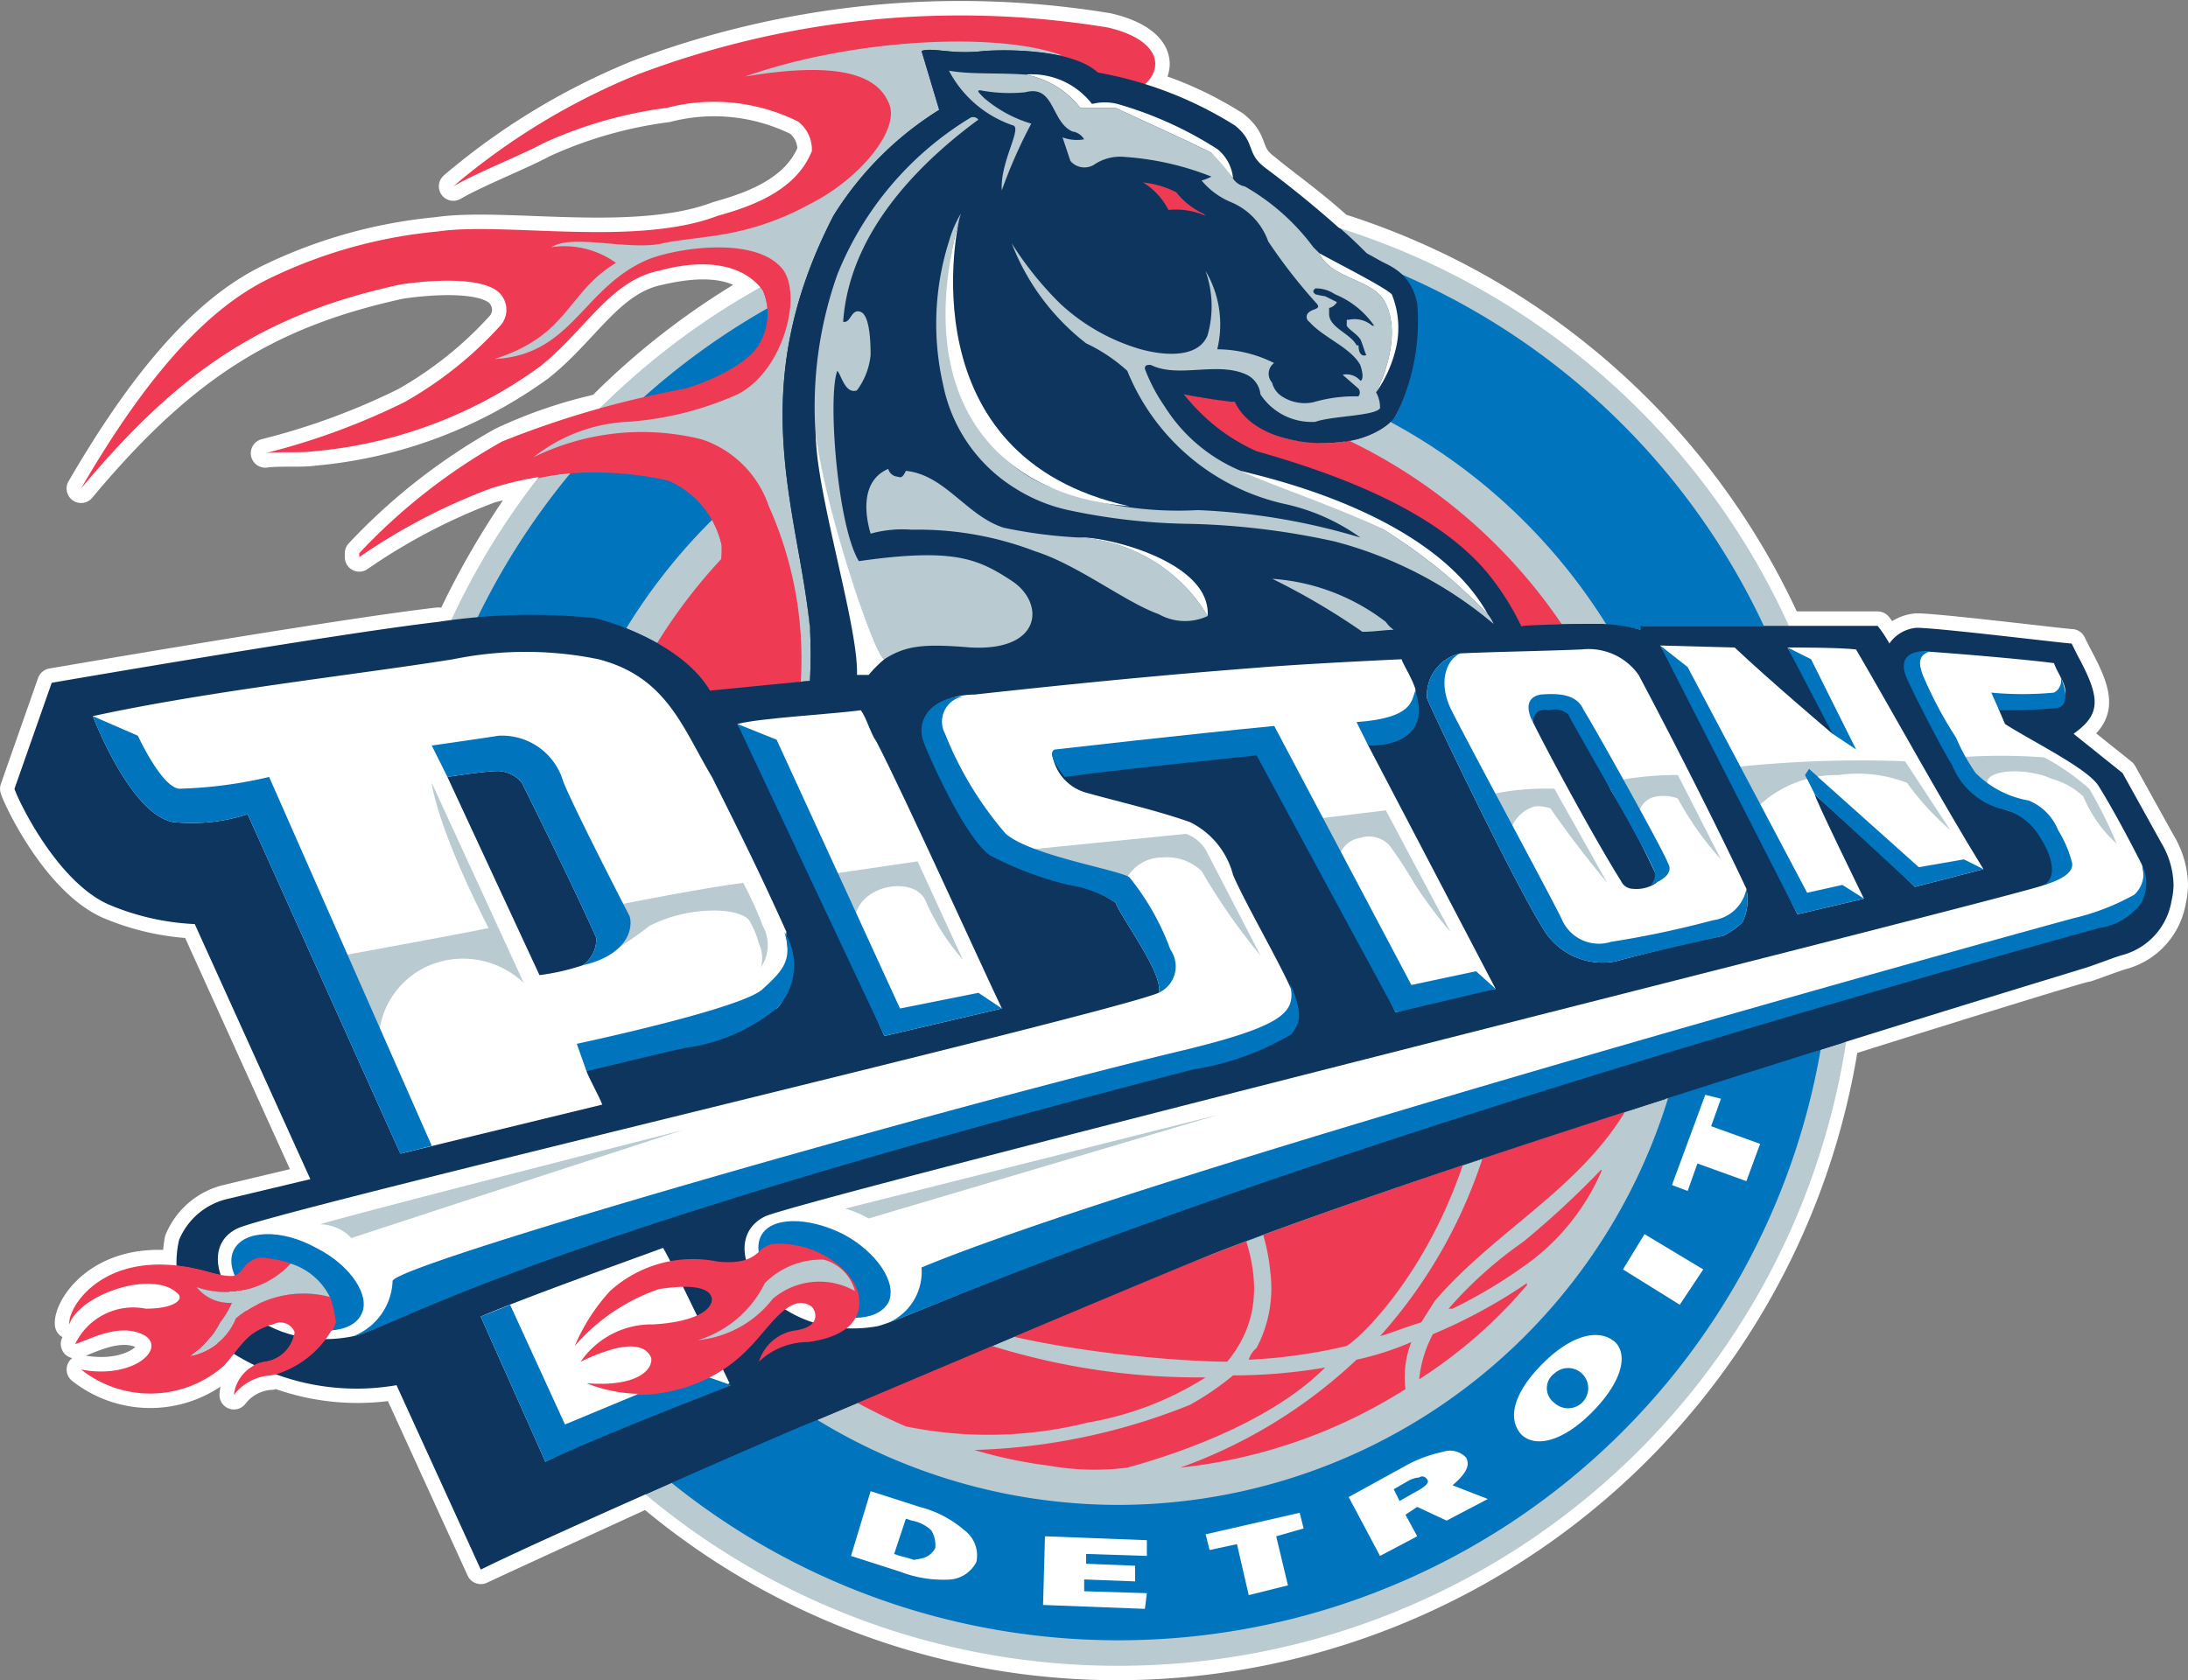
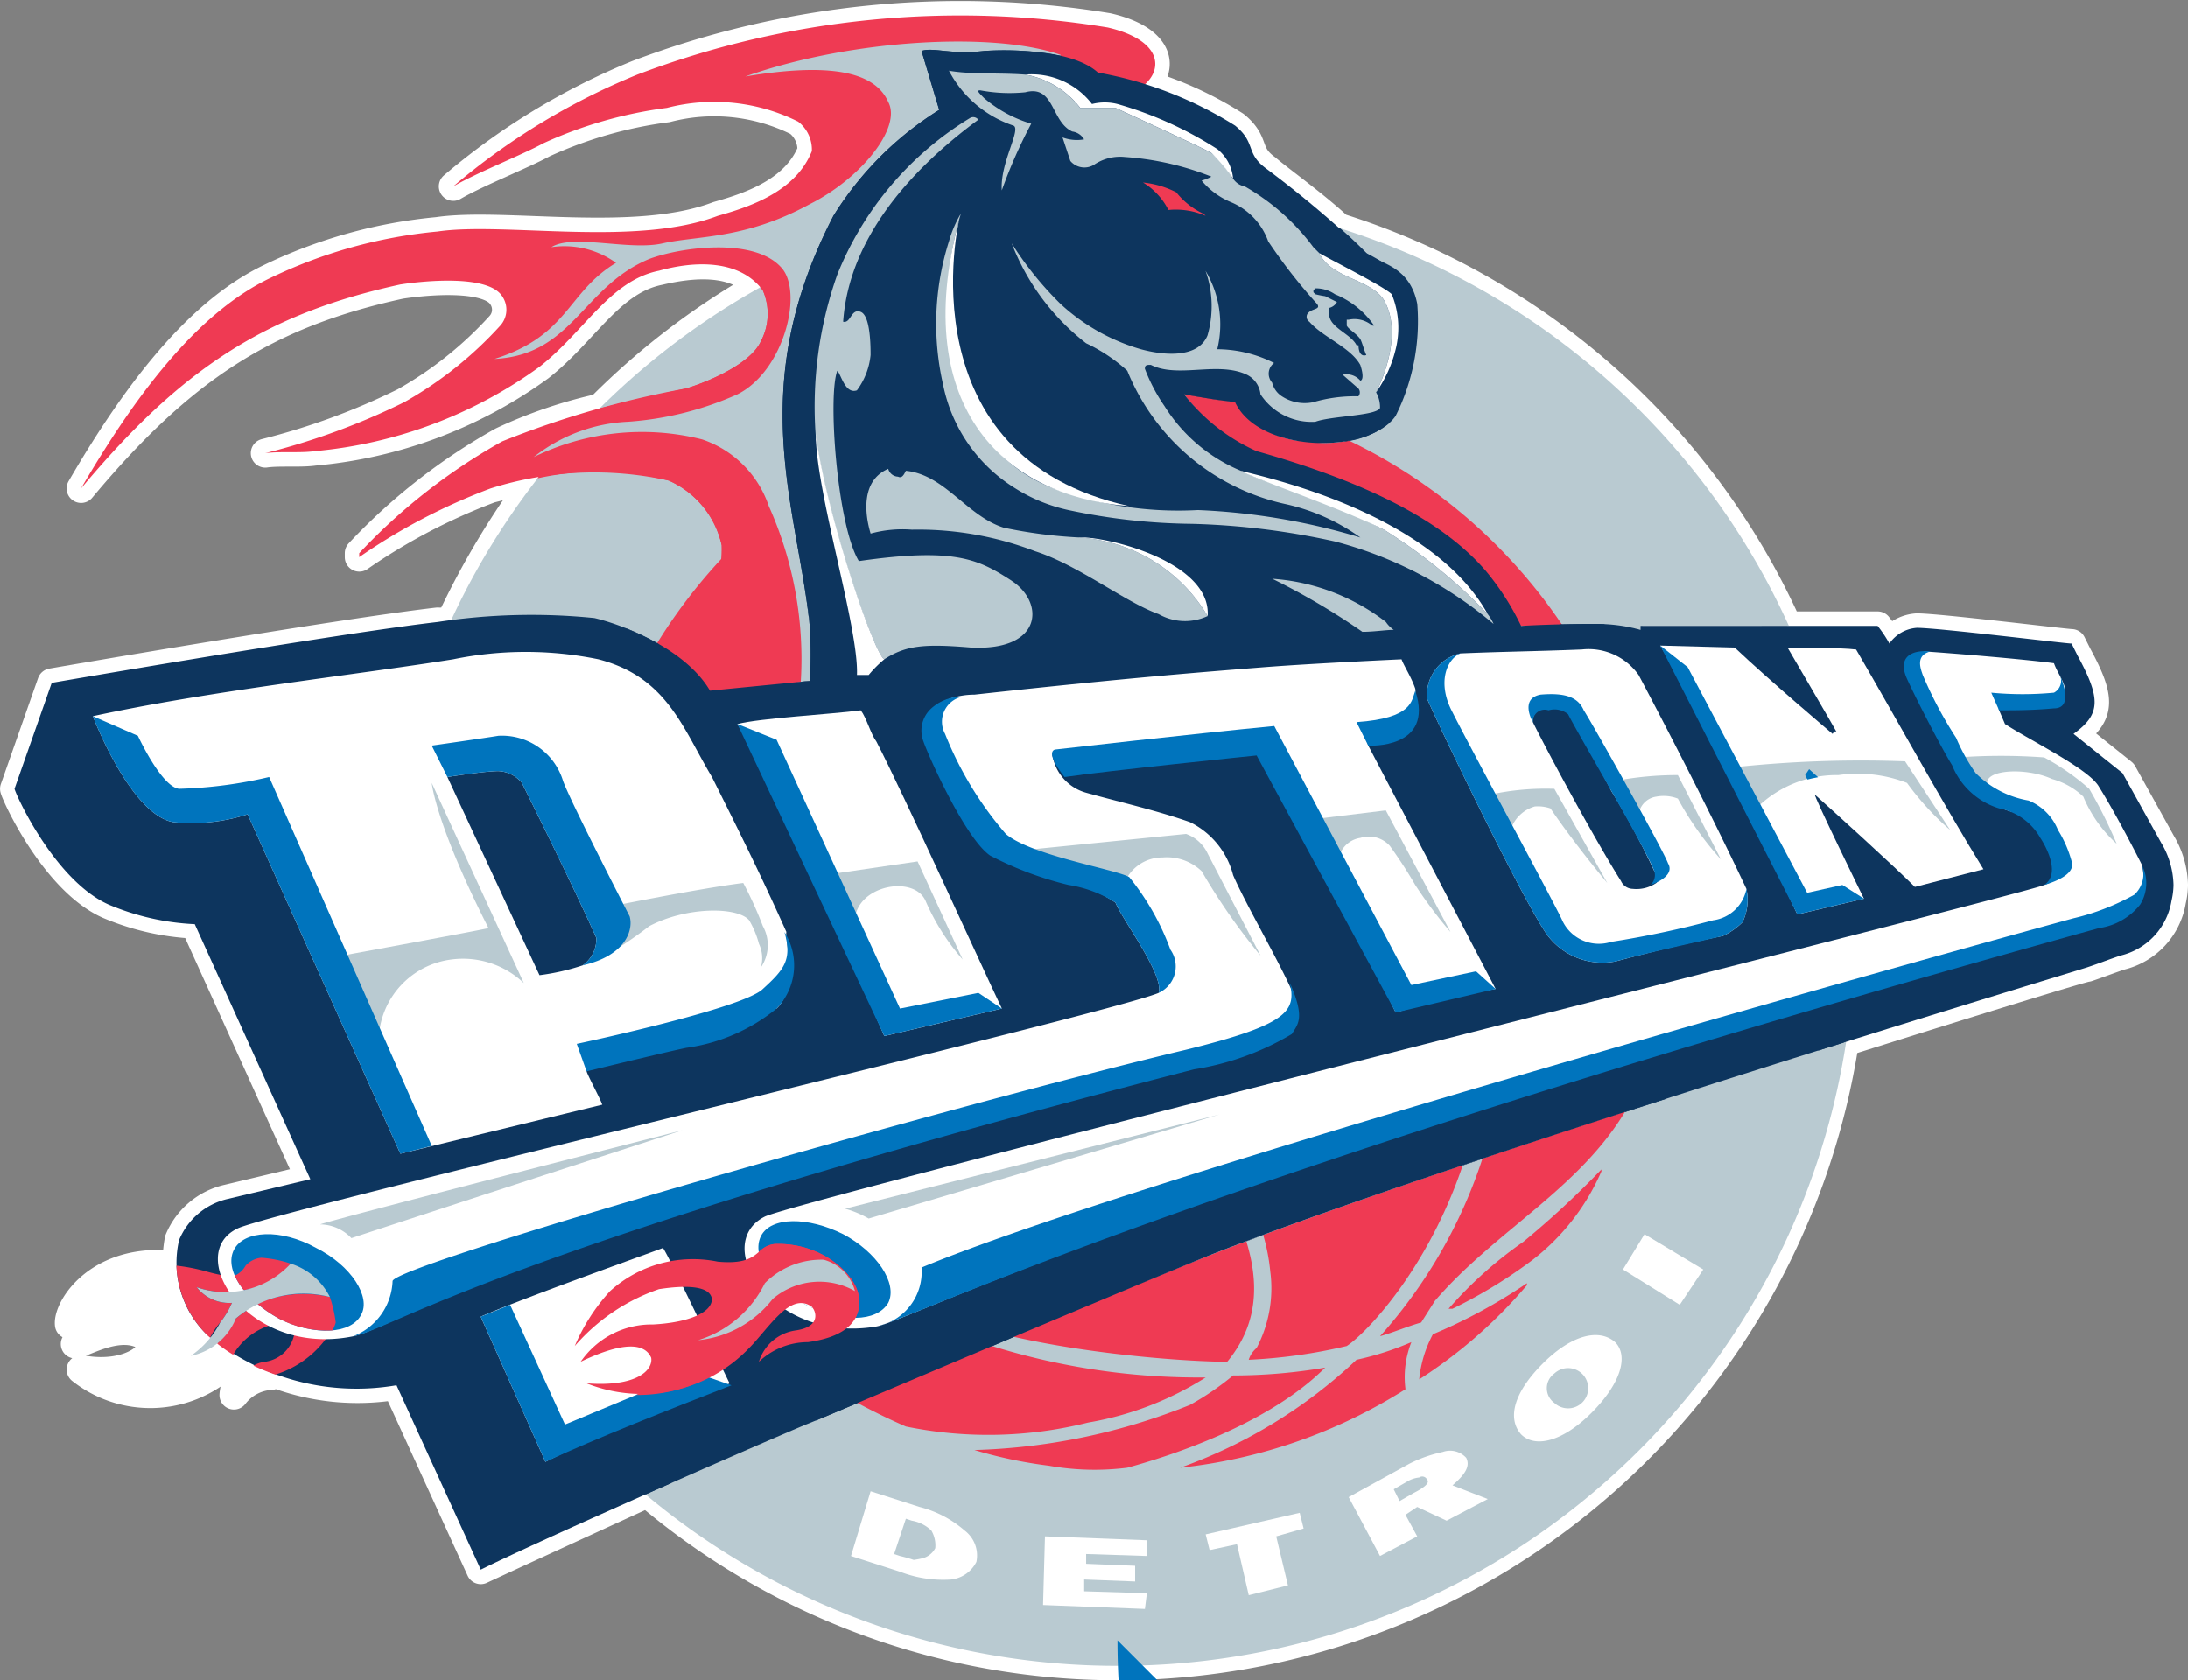
<svg xmlns="http://www.w3.org/2000/svg" id="Õ__1" data-name="Õº≤„_1" viewBox="0 0 77.97 59.89">
  <rect x="0" y="0" width="77.97" height="59.89" fill="#808080" stroke="none" />
  <defs>
    <style>.cls-1{fill:#fff;}.cls-1,.cls-3,.cls-4,.cls-5,.cls-6{fill-rule:evenodd;}.cls-2{fill:none;stroke:#fff;stroke-linejoin:round;stroke-width:1.031px;}.cls-3{fill:#b9cad1;}.cls-4{fill:#0074bd;}.cls-5{fill:#ef3a53;}.cls-6{fill:#0d355e;}</style>
  </defs>
  <title>01-05-Detroit-Pistons-Classic-2K</title>
  <path class="cls-1" d="M383.047,374.393l-1.397-2.518-1.746-1.399c0.977-.7.977-1.259,0.14-2.798l-0.209-.42c-0.21,0-4.748-.56-5.516-0.56a1.3,1.3,0,0,0-.978.56,4.431,4.431,0,0,0-.42-0.629h-3.211a26.173,26.173,0,0,0-15.988-14.197c-0.907-.839-2.094-1.678-2.583-2.098-0.767-.559-0.349-0.909-1.117-1.538a12.768,12.768,0,0,0-3.212-1.469c0.698-.63.489-1.609-1.326-2.028a32.472,32.472,0,0,0-16.756,1.678,24.14,24.14,0,0,0-6.562,3.986c0.838-.49,2.443-1.119,3.212-1.539a15.247,15.247,0,0,1,4.399-1.259,6.709,6.709,0,0,1,4.677.49,1.262,1.262,0,0,1,.489,1.049c-0.559,1.399-2.095,1.958-3.351,2.308-2.933,1.119-7.61.21-9.985,0.56a17.425,17.425,0,0,0-6.004,1.679c-2.304,1.119-4.468,3.636-6.702,7.483,3.562-4.266,6.564-6.225,11.38-7.273,0.908-.14,3.142-0.35,3.63.42a0.844,0.844,0,0,1-.069,1.048,13.661,13.661,0,0,1-3.42,2.728,24.81,24.81,0,0,1-4.957,1.818c0.487-.07,1.257,0,1.744-0.07a16.102,16.102,0,0,0,8.029-3.007c1.605-1.259,2.514-3.077,4.259-3.427,1.188-.28,2.724-0.42,3.56.559a26.442,26.442,0,0,0-5.654,4.336,16.745,16.745,0,0,0-3.492,1.189,21.061,21.061,0,0,0-5.096,3.986v0.14a21.391,21.391,0,0,1,4.678-2.447q0.838-.209,1.675-0.42a29.207,29.207,0,0,0-3.071,5.106,1.189,1.189,0,0,1-.489.07c-3.63.42-13.753,2.168-13.753,2.168l-1.326,3.776c0.069,0.279,1.465,3.287,3.352,4.126a8.897,8.897,0,0,0,3.071.699l4.119,9.091-2.933.7a2.473,2.473,0,0,0-1.745,1.469,2.071,2.071,0,0,0-.07.909c-2.792-.35-3.91,1.539-3.84,2.098,0.35-1.049,2.933-1.958,3.84-1.12,0.279,0.21-.07.56-1.116,0.56a2.293,2.293,0,0,0-2.514,1.258c0.349-.069,1.605-0.838,2.514-0.279,0.698,0.49-.489,1.539-2.305,1.19a3.974,3.974,0,0,0,5.097-.14,1.837,1.837,0,0,0,.349-0.419,6.183,6.183,0,0,0,.698.419,1.271,1.271,0,0,0-.698,1.049,1.783,1.783,0,0,1,1.327-.699,0.138,0.138,0,0,0,.14-0.07,8.309,8.309,0,0,0,4.328.42l3.003,6.573c1.047-.489,3.491-1.608,5.934-2.728a25.858,25.858,0,0,0,16.756,6.154,26.241,26.241,0,0,0,25.902-22.239c4.887-1.538,8.517-2.657,8.657-2.657,0.418-.14.767-0.28,1.187-0.419a2.412,2.412,0,0,0,1.815-1.958,2.604,2.604,0,0,0,.07-0.559,3.038,3.038,0,0,0-.419-1.469h0Z" transform="translate(-306.012 -344.321)" />
  <path class="cls-2" d="M383.047,374.393l-1.397-2.518-1.746-1.399c0.977-.7.977-1.259,0.14-2.798l-0.209-.42c-0.21,0-4.748-.56-5.516-0.56a1.3,1.3,0,0,0-.978.56,4.462,4.462,0,0,0-.419-0.629h-3.212a26.173,26.173,0,0,0-15.988-14.197c-0.907-.839-2.094-1.678-2.583-2.098-0.767-.559-0.349-0.909-1.117-1.538a12.768,12.768,0,0,0-3.212-1.469c0.698-.63.489-1.609-1.326-2.028a32.472,32.472,0,0,0-16.756,1.678,24.14,24.14,0,0,0-6.562,3.986c0.838-.49,2.443-1.119,3.212-1.539a15.247,15.247,0,0,1,4.399-1.259,6.709,6.709,0,0,1,4.677.49,1.262,1.262,0,0,1,.489,1.049c-0.559,1.399-2.095,1.958-3.351,2.308-2.933,1.119-7.61.21-9.985,0.56a17.425,17.425,0,0,0-6.004,1.679c-2.304,1.119-4.468,3.636-6.702,7.483,3.562-4.266,6.564-6.225,11.38-7.273,0.908-.14,3.142-0.35,3.63.42a0.844,0.844,0,0,1-.069,1.048,13.661,13.661,0,0,1-3.42,2.728,24.81,24.81,0,0,1-4.957,1.818c0.487-.07,1.257,0,1.744-0.07a16.102,16.102,0,0,0,8.029-3.007c1.605-1.259,2.514-3.077,4.259-3.427,1.188-.28,2.724-0.42,3.56.559a26.442,26.442,0,0,0-5.654,4.336,16.745,16.745,0,0,0-3.492,1.189,21.061,21.061,0,0,0-5.096,3.986v0.14a21.391,21.391,0,0,1,4.678-2.447q0.838-.209,1.675-0.42a29.207,29.207,0,0,0-3.071,5.106,1.189,1.189,0,0,1-.489.07c-3.63.42-13.753,2.168-13.753,2.168l-1.326,3.776c0.069,0.279,1.465,3.287,3.352,4.126a8.897,8.897,0,0,0,3.071.699l4.119,9.091-2.933.7a2.473,2.473,0,0,0-1.745,1.469,4.335,4.335,0,0,0-.069.909c-2.793-.349-3.911,1.539-3.841,2.098,0.35-1.049,2.933-1.958,3.841-1.12,0.278,0.21-.071.56-1.117,0.56a2.293,2.293,0,0,0-2.514,1.258c0.349-.069,1.605-0.838,2.514-0.279,0.698,0.49-.489,1.539-2.305,1.19a3.974,3.974,0,0,0,5.097-.14,1.837,1.837,0,0,0,.349-0.419,6.183,6.183,0,0,0,.698.419,1.271,1.271,0,0,0-.698,1.049,1.783,1.783,0,0,1,1.327-.699l0.14-.07a8.309,8.309,0,0,0,4.328.42l3.003,6.573c1.047-.489,3.491-1.608,5.934-2.728a25.858,25.858,0,0,0,16.756,6.154,26.241,26.241,0,0,0,25.902-22.239c4.887-1.538,8.517-2.657,8.657-2.657,0.418-.14.767-0.28,1.187-0.419a2.412,2.412,0,0,0,1.815-1.958,2.604,2.604,0,0,0,.07-0.559,3.038,3.038,0,0,0-.419-1.469h0Z" transform="translate(-306.012 -344.321)" />
  <path class="cls-3" d="M345.834,403.695A26.226,26.226,0,1,0,319.652,377.47a26.168,26.168,0,0,0,26.182,26.225h0Z" transform="translate(-306.012 -344.321)" />
-   <path class="cls-4" d="M345.834,402.786A25.387,25.387,0,1,0,320.49,377.399a25.363,25.363,0,0,0,25.344,25.387h0Z" transform="translate(-306.012 -344.321)" />
+   <path class="cls-4" d="M345.834,402.786a25.363,25.363,0,0,0,25.344,25.387h0Z" transform="translate(-306.012 -344.321)" />
  <path class="cls-3" d="M345.764,397.961a20.526,20.526,0,1,0-20.456-20.561,20.577,20.577,0,0,0,20.456,20.561h0Z" transform="translate(-306.012 -344.321)" />
  <path class="cls-5" d="M364.964,377.47a19.2,19.2,0,1,0-38.399,0c0,10.63,38.399,0,38.399,0h0Z" transform="translate(-306.012 -344.321)" />
  <path class="cls-5" d="M334.384,392.856a27.262,27.262,0,0,1,3.211-2.028c1.257,0.42,2.515,1.049,3.77,1.468a24.768,24.768,0,0,0,7.61,1.12h0a11.416,11.416,0,0,1-4.189,1.608,14.634,14.634,0,0,1-6.493.14,22.673,22.673,0,0,1-2.584-1.329c-0.418-.35-0.907-0.56-1.326-0.909v-0.07h0Z" transform="translate(-306.012 -344.321)" />
  <path class="cls-5" d="M341.156,389.079c1.326-.419,2.583-1.258,3.909-1.678a33.995,33.995,0,0,0,3.422-1.258,1.336,1.336,0,0,1,.697-0.21c1.955,3.217,1.886,5.315.56,6.924-2.024,0-9.077-.56-11.45-2.378,0.907-.49,1.955-0.839,2.862-1.399h0Z" transform="translate(-306.012 -344.321)" />
  <path class="cls-5" d="M348.417,394.394a10.01,10.01,0,0,0,1.536-1.049,19.589,19.589,0,0,0,3.281-.28h0c-2.025,2.029-5.515,3.148-7.052,3.568a9.274,9.274,0,0,1-2.792-.071,16.142,16.142,0,0,1-2.653-.559,22.164,22.164,0,0,0,7.68-1.609h0Z" transform="translate(-306.012 -344.321)" />
  <path class="cls-5" d="M354.352,392.786a10.557,10.557,0,0,0,1.955-.629,3.389,3.389,0,0,0-.21,1.678,18.738,18.738,0,0,1-8.028,2.798,17.943,17.943,0,0,0,6.283-3.847h0Z" transform="translate(-306.012 -344.321)" />
  <path class="cls-5" d="M349.603,385.722a89.807,89.807,0,0,1,9.287-3.006c-0.839,5.734-4.12,9.091-4.888,9.58a19.044,19.044,0,0,1-3.492.49,0.897,0.897,0,0,1,.28-0.419,4.563,4.563,0,0,0,.488-2.728,7.026,7.026,0,0,0-1.676-3.917h0Z" transform="translate(-306.012 -344.321)" />
  <path class="cls-5" d="M358.96,385.232l0.35-1.329c0-.419.208-0.839,0.208-1.328,1.677-.42,3.421-0.84,5.097-1.259a16.711,16.711,0,0,1-.628,2.518c-1.676,2.868-4.677,4.336-6.843,6.853l-0.488.77c-0.489.139-.977,0.349-1.466,0.489a17.753,17.753,0,0,0,3.771-6.714h0Z" transform="translate(-306.012 -344.321)" />
  <path class="cls-5" d="M357.074,391.876a19.01,19.01,0,0,0,3.351-1.819v0.07a17.184,17.184,0,0,1-3.839,3.357,4.285,4.285,0,0,1,.488-1.608h0Z" transform="translate(-306.012 -344.321)" />
  <path class="cls-5" d="M360.286,388.59a32.127,32.127,0,0,0,2.793-2.588v0.069a8.043,8.043,0,0,1-2.443,3.148,17.46,17.46,0,0,1-2.863,1.748h-0.14a14.6,14.6,0,0,1,2.653-2.378h0Z" transform="translate(-306.012 -344.321)" />
  <path class="cls-1" d="M337.037,397.472l1.745,0.56a3.914,3.914,0,0,1,1.605.839,1.115,1.115,0,0,1,.42,1.119,1.155,1.155,0,0,1-.908.629,4.261,4.261,0,0,1-1.815-.279l-1.746-.56,0.699-2.308h0Zm1.047,2.308a4.752,4.752,0,0,1,.489.14,3.173,3.173,0,0,0,.35-0.069,0.717,0.717,0,0,0,.418-0.351,1.039,1.039,0,0,0-.14-0.629,1.33,1.33,0,0,0-.697-0.35l-0.21-.07-0.419,1.259,0.209,0.07h0Z" transform="translate(-306.012 -344.321)" />
  <polygon class="cls-1" points="40.799 57.346 37.17 57.206 37.238 54.759 40.869 54.898 40.869 55.458 38.705 55.388 38.705 55.737 40.451 55.808 40.451 56.367 38.635 56.297 38.635 56.717 40.869 56.786 40.799 57.346 40.799 57.346" />
  <polygon class="cls-1" points="45.896 56.507 44.499 56.856 44.08 55.038 43.104 55.248 42.964 54.688 46.315 53.92 46.454 54.479 45.478 54.759 45.896 56.507 45.896 56.507" />
  <path class="cls-1" d="M357.563,398.521l-1.048-.489-0.419.279,0.419,0.769-1.326.699-1.117-2.098,2.164-1.19a4.833,4.833,0,0,1,1.187-.419,0.78,0.78,0,0,1,.839.209c0.139,0.279,0,.56-0.489.98l1.257,0.489-1.466.77h0Zm-1.188-.98c0.279-.14.629-0.35,0.489-0.489a0.188,0.188,0,0,0-.279-0.07,1.008,1.008,0,0,0-.42.14l-0.487.28,0.208,0.42,0.489-.28h0Z" transform="translate(-306.012 -344.321)" />
  <path class="cls-1" d="M363.567,392.156c0.488,0.49.209,1.468-.838,2.518s-2.024,1.259-2.513.769c-0.489-.559-0.279-1.468.768-2.517s2.023-1.259,2.583-.769h0Zm-2.164,2.168a0.717,0.717,0,1,0,0-1.049,0.646,0.646,0,0,0,0,1.049h0Z" transform="translate(-306.012 -344.321)" />
  <polygon class="cls-1" points="60.696 45.247 59.859 46.506 57.835 45.247 58.603 43.989 60.696 45.247 60.696 45.247" />
-   <polygon class="cls-1" points="62.722 40.771 62.233 42.101 60.488 41.471 60.14 42.45 59.581 42.24 60.768 39.022 61.325 39.163 60.977 40.142 62.722 40.771 62.722 40.771" />
  <path class="cls-6" d="M369.688,366.63h-0.912a25.253,25.253,0,0,1,2.402,10.77,25.712,25.712,0,0,1-.374,4.366c0.306-.097.609-0.191,0.907-0.285a26.503,26.503,0,0,0,.304-4.011,26.228,26.228,0,0,0-2.327-10.84h0Zm-6.5-.061c-0.112-.006-0.22-0.009-0.318-0.009-0.129,0-.625.001-1.278,0.017a19.169,19.169,0,0,1,3.373,10.894s-38.399,10.63-38.399,0a19.169,19.169,0,0,1,2.915-10.198,9.332,9.332,0,0,0-1.177-.564,20.605,20.605,0,0,0,6.796,28.238c0.318-.132.83-0.348,1.477-0.621-0.293-.16-0.582-0.325-0.865-0.491-0.418-.35-0.907-0.56-1.326-0.909v-0.07a27.262,27.262,0,0,1,3.211-2.028c1.257,0.42,2.515,1.049,3.77,1.468l0.006,0.002q0.388-.164.777-0.328a10.66,10.66,0,0,1-3.854-1.491c0.907-.49,1.955-0.839,2.862-1.399,1.326-.419,2.583-1.258,3.909-1.678a33.995,33.995,0,0,0,3.422-1.258,1.336,1.336,0,0,1,.697-0.21,11.85,11.85,0,0,1,1.239,2.631c0.188-.071.377-0.141,0.571-0.213a5.516,5.516,0,0,0-1.392-2.628,89.807,89.807,0,0,1,9.287-3.006,17.952,17.952,0,0,1-.755,3.142c0.233-.079.468-0.157,0.702-0.235,0.042-.129.083-0.258,0.122-0.39l0.35-1.329c0-.419.208-0.839,0.208-1.328,1.677-.42,3.421-0.84,5.097-1.259a16.711,16.711,0,0,1-.628,2.518l-0.074.124q0.731-.236,1.457-0.469a20.504,20.504,0,0,0-2.182-16.92h0ZM348.22,358.394l-0.012-.016c0.114,0.021.226,0.043,0.333,0.061,0.243,0.035.485,0.074,0.726,0.119,0.48,0.072.756,0.1,0.756,0.1,0.01,0.021.021,0.042,0.031,0.062a19.048,19.048,0,0,1,3.879,1.34,3.051,3.051,0,0,0,1.607-.677,20.506,20.506,0,0,0-21.569,1.266c0.046,0.51.108,1.009,0.183,1.5a19.105,19.105,0,0,1,11.61-3.911,19.506,19.506,0,0,1,2.456.156h0Zm7.816-4.226a10.527,10.527,0,0,0-1.335-.826,12.646,12.646,0,0,0-.921-0.873A26.253,26.253,0,0,0,334.983,353.6q-0.215.536-.382,1.052a25.226,25.226,0,0,1,21.434-.484h0ZM323.02,366.355q-0.445.038-.943,0.087a26.256,26.256,0,0,0,6.956,31.135q0.457-.202.909-0.402a25.399,25.399,0,0,1-6.922-30.82h0Z" transform="translate(-306.012 -344.321)" />
  <path class="cls-5" d="M347.461,358.313l0.188-1.195,3.841,0.63-0.204,1.297a19.113,19.113,0,0,0-3.824-.732h0Z" transform="translate(-306.012 -344.321)" />
  <path class="cls-5" d="M335.697,353.285a16.312,16.312,0,0,0-.755,9.358c0.069,0.769.28,1.608,0.419,2.448,0.14,0.909.628,2.098,0,2.937l-0.488.559c-1.886.14-5.307,3.427-7.052,3.776,0,0-.28-1.119,1.117-3.706,1.327-2.588,2.861-2.588,2.792-4.896a3.295,3.295,0,0,0-1.885-2.308,10.024,10.024,0,0,0-4.679-.08,26.456,26.456,0,0,1,2.195-2.484c1.184-.304,2.36-0.56,3.111-0.723,0.907-.28,2.305-0.909,2.653-1.678a2.096,2.096,0,0,0,.07-1.818c-0.031-.041-0.064-0.08-0.096-0.117a26.128,26.128,0,0,1,2.596-1.269h0Z" transform="translate(-306.012 -344.321)" />
  <path class="cls-5" d="M315.603,354.251a17.425,17.425,0,0,1,6.004-1.679c2.375-.35,7.053.56,9.985-0.56,1.256-.35,2.792-0.909,3.351-2.308a1.262,1.262,0,0,0-.489-1.049,6.709,6.709,0,0,0-4.677-.49,15.247,15.247,0,0,0-4.399,1.259c-0.768.42-2.374,1.049-3.212,1.539a24.14,24.14,0,0,1,6.562-3.986A32.472,32.472,0,0,1,345.484,345.3c1.815,0.419,2.024,1.398,1.326,2.028-4.328.07-9.146,2.587-10.262,4.336-2.025,3.217-2.305,7.203-1.606,10.98,0.069,0.769.28,1.608,0.419,2.448,0.14,0.909.628,2.098,0,2.937l-0.488.559c-1.886.14-5.307,3.427-7.052,3.776,0,0-.28-1.119,1.117-3.706,1.327-2.588,2.861-2.588,2.792-4.896a3.295,3.295,0,0,0-1.885-2.308,12.235,12.235,0,0,0-6.354.28,21.391,21.391,0,0,0-4.678,2.447v-0.14a21.061,21.061,0,0,1,5.096-3.986,33.822,33.822,0,0,1,6.563-1.888c0.907-.28,2.305-0.909,2.653-1.678a2.096,2.096,0,0,0,.07-1.818c-0.838-1.119-2.444-1.049-3.701-.699-1.745.35-2.653,2.168-4.259,3.427a16.102,16.102,0,0,1-8.029,3.007c-0.487.07-1.257,0-1.744,0.07a24.81,24.81,0,0,0,4.957-1.818,13.661,13.661,0,0,0,3.42-2.728,0.844,0.844,0,0,0,.069-1.048c-0.488-.769-2.722-0.56-3.63-0.42-4.816,1.049-7.818,3.007-11.38,7.273,2.234-3.847,4.398-6.364,6.702-7.483h0Z" transform="translate(-306.012 -344.321)" />
  <path class="cls-3" d="M335.71,369.287l8.1-23.009c-2.374-.839-7.472-0.56-11.241.769,2.933-.489,4.608-0.209,5.097.91,0.489,0.909-.978,2.727-2.792,3.636-2.305,1.259-3.979,1.12-5.236,1.399-1.188.28-3.213-.35-3.979,0.14a3.148,3.148,0,0,1,2.304.559c-1.746,1.049-1.676,2.587-4.329,3.426,2.792-.14,3.142-2.587,5.516-3.566,1.118-.419,3.7-0.77,4.678.28,0.838,0.839.141,3.707-1.535,4.546a11.492,11.492,0,0,1-3.911.979,5.835,5.835,0,0,0-3.351,1.259,8.769,8.769,0,0,1,6.005-.629,3.788,3.788,0,0,1,2.373,2.378,13.296,13.296,0,0,1,1.047,7.203l1.257-.28h0Z" transform="translate(-306.012 -344.321)" />
  <path class="cls-6" d="M343.799,346.308a10.501,10.501,0,0,0-2.713-.17c-1.187.14-1.815-.14-2.234,0l0.629,2.099a11.716,11.716,0,0,0-3.77,3.776c-3.212,6.224-1.257,10.42-.837,14.687a17.085,17.085,0,0,1,0,1.888l-0.293.029a4.895,4.895,0,0,1-.127.95l1.257-.28,8.089-22.979h0Z" transform="translate(-306.012 -344.321)" />
  <path class="cls-1" d="M338.923,346.209c0.069,0.069.627,2.098,0.627,2.098h0a11.075,11.075,0,0,0-3.77,3.776,14.671,14.671,0,0,0-1.813,6.994,32.238,32.238,0,0,0,.487,4.686,22.867,22.867,0,0,1,.42,2.937,7.658,7.658,0,0,1,.069,1.259v0.629h0l-3.7.42v-0.07a6.52,6.52,0,0,0-4.05-2.518,19.236,19.236,0,0,0-5.586.14c-3.489.35-13.195,2.028-13.753,2.168l-1.257,3.707c0,0.279,1.395,3.287,3.352,4.056a9.056,9.056,0,0,0,3.071.769h0l4.119,9.162-3.002.699a2.45,2.45,0,0,0-1.745,1.469c0,0.21-.07.419-0.07,0.699a3.63,3.63,0,0,0,1.117,2.518,8.109,8.109,0,0,0,6.702,1.818h0.07s2.933,6.504,3.002,6.575c2.024-1.05,9.285-4.267,11.45-5.106,0.488-.21,11.171-4.756,14.591-6.085,5.377-2.098,16.198-5.665,30.512-10.071l0.628-.21,0.279-.07,0.907-.35a2.174,2.174,0,0,0,1.745-1.888,2.604,2.604,0,0,0,.07-0.559V375.791a3.367,3.367,0,0,0-.349-1.329l-0.07-.069-1.326-2.518-1.815-1.399h0l0.069-.07c0.907-.629.977-1.189,0.07-2.728h0.069a0.783,0.783,0,0,1-.278-0.35c-0.35-.07-4.679-0.629-5.446-0.56a1.091,1.091,0,0,0-.908.49l-0.069.07a6.151,6.151,0,0,1-.42-0.699h-8.377v0.21l-0.07-.07a5.726,5.726,0,0,0-1.536-.14h-2.792a7.3,7.3,0,0,0-1.256-1.888c-1.468-1.819-4.19-3.217-8.1-4.266a6.632,6.632,0,0,1-2.583-2.098l-0.07-.07h0.14c1.048,0.209,1.745.35,1.745,0.35h0.069a3.031,3.031,0,0,0,2.514,1.398,3.707,3.707,0,0,0,3.143-.909,8.164,8.164,0,0,0,.698-3.986,1.91,1.91,0,0,0-1.327-1.538,1.127,1.127,0,0,1-.488-0.28,30.95,30.95,0,0,0-3.422-2.867l-0.139-.14a1.806,1.806,0,0,1-.56-0.769,1.27,1.27,0,0,0-.488-0.7,12.964,12.964,0,0,0-4.887-1.888h-0.07c-0.768-.7-2.583-0.84-3.979-0.769a9.261,9.261,0,0,1-1.396,0,1.385,1.385,0,0,0-.767,0h0Z" transform="translate(-306.012 -344.321)" />
  <path class="cls-6" d="M383.047,374.393l-1.397-2.518-1.746-1.399c0.977-.7.977-1.259,0.14-2.798l-0.209-.42c-0.21,0-4.748-.56-5.516-0.56a1.3,1.3,0,0,0-.978.56,4.431,4.431,0,0,0-.42-0.629h-8.447v0.14a5.948,5.948,0,0,0-1.605-.21c-0.209,0-1.396,0-2.652.07a9.376,9.376,0,0,0-1.257-1.958c-1.327-1.539-3.7-3.008-8.169-4.267a6.74,6.74,0,0,1-2.583-2.028c1.117,0.21,1.815.28,1.815,0.28,0.838,1.818,4.748,1.888,5.726.489a7.581,7.581,0,0,0,.768-3.986c-0.279-1.468-1.536-1.468-1.815-1.818a38.936,38.936,0,0,0-3.561-3.007c-0.767-.559-0.349-0.909-1.117-1.538a13.713,13.713,0,0,0-4.887-1.889c-0.839-.77-2.862-0.839-4.05-0.77-1.187.14-1.815-.14-2.234,0l0.629,2.099a11.716,11.716,0,0,0-3.77,3.776c-3.212,6.224-1.257,10.42-.837,14.687a17.085,17.085,0,0,1,0,1.888l-3.562.35c-0.907-1.539-3.211-2.378-4.119-2.587a22.166,22.166,0,0,0-5.586.14c-3.63.42-13.753,2.168-13.753,2.168l-1.326,3.776c0.069,0.279,1.465,3.287,3.352,4.126a8.897,8.897,0,0,0,3.071.699l4.119,9.091-2.933.7a2.473,2.473,0,0,0-1.745,1.469,3.576,3.576,0,0,0,.977,3.356,8.338,8.338,0,0,0,6.772,1.819l3.003,6.573c1.954-.98,9.425-4.266,11.589-5.175,0.07,0,11.031-4.686,14.521-6.085,9.146-3.567,30.721-10.071,31.14-10.21s0.767-.28,1.187-0.419a2.412,2.412,0,0,0,1.815-1.958,2.604,2.604,0,0,0,.07-0.559,3.038,3.038,0,0,0-.419-1.469h0Z" transform="translate(-306.012 -344.321)" />
  <path class="cls-5" d="M346.741,350.824a3.352,3.352,0,0,1,1.187.35,2.673,2.673,0,0,0,.979.769l0.069,0.07a2.66,2.66,0,0,0-1.327-.209,2.429,2.429,0,0,0-.907-0.98h0Z" transform="translate(-306.012 -344.321)" />
  <path class="cls-3" d="M342.063,365.021c-1.187-.769-2.024-1.189-5.445-0.699-0.768-1.259-1.117-5.875-.768-6.784,0.139,0.14.278,0.839,0.698,0.699a2.517,2.517,0,0,0,.488-1.259c0-.28,0-1.399-0.35-1.538s-0.35.419-.628,0.35c0.209-3.008,2.444-5.456,4.817-7.204a0.227,0.227,0,0,0-.279-0.07,11.571,11.571,0,0,0-4.747,5.595,14.11,14.11,0,0,0-.769,5.734c0.35,2.798,2.096,7.833,2.444,7.973,0.768-.489,1.397-0.559,3.072-0.419,2.584,0.14,2.652-1.608,1.466-2.377h0Z" transform="translate(-306.012 -344.321)" />
  <path class="cls-3" d="M344.438,363.482h0.07a17.043,17.043,0,0,1-2.724-.35c-1.326-.42-2.095-1.888-3.49-2.028-0.07.14-.14,0.28-0.28,0.209a0.376,0.376,0,0,1-.349-0.279c-0.978.419-.838,1.608-0.628,2.308a4.273,4.273,0,0,1,1.467-.14,11.647,11.647,0,0,1,4.397.769c1.536,0.49,3.212,1.818,4.398,2.238a1.904,1.904,0,0,0,1.746.07,5.725,5.725,0,0,0-4.608-2.798h0Z" transform="translate(-306.012 -344.321)" />
  <path class="cls-3" d="M359.029,366.21h0a19.036,19.036,0,0,0-3.7-3.007,28.553,28.553,0,0,0-3.84-1.608,9.404,9.404,0,0,1-1.257-.49,5.862,5.862,0,0,1-2.724-2.308,6.199,6.199,0,0,1-.698-1.329c0-.14.07-0.14,0.211-0.14,0.977,0.49,2.373-.14,3.42.35a0.882,0.882,0,0,1,.488.7,2.181,2.181,0,0,0,1.955.979c0.559-.21,2.165-0.21,2.305-0.49a1.059,1.059,0,0,0-.14-0.559s1.047-1.958.279-3.288c-0.489-.769-1.886-0.769-2.305-1.678h0c-0.069-.069-0.14-0.14-0.209-0.209a7.935,7.935,0,0,0-2.443-2.168,0.64,0.64,0,0,1-.419-0.28h0c-0.07-.069-0.07-0.139-0.14-0.209,0-.07-0.14-0.14-0.14-0.21a3.139,3.139,0,0,0-.489-0.489c-0.209-.14-3.421-1.609-3.421-1.609h-1.256a3.185,3.185,0,0,0-1.956-1.188h0c-0.907-.07-1.954,0-2.722-0.14a4.047,4.047,0,0,0,2.304,1.958c0.279,0.14-.489,1.329-0.42,2.308a17.583,17.583,0,0,1,1.049-2.378,4.615,4.615,0,0,1-1.677-.91c-0.209-.209-0.278-0.279-0.14-0.279a5.611,5.611,0,0,0,1.605.07c1.048-.28.908,1.049,1.676,1.398a0.572,0.572,0,0,1,.419.28,1.451,1.451,0,0,1-.768-0.07l0.279,0.839a0.656,0.656,0,0,0,.837.14,1.655,1.655,0,0,1,1.118-.28,10.196,10.196,0,0,1,3.071.7,1.827,1.827,0,0,1-.35.14,2.726,2.726,0,0,0,1.048.77,2.375,2.375,0,0,1,1.326,1.399,19.148,19.148,0,0,0,1.746,2.237c0.14,0.21-.209.14-0.35,0.35a0.208,0.208,0,0,0,.071.28c0.488,0.559,1.465.909,1.814,1.538,0.14,0.42.069,0.559,0,.559a0.645,0.645,0,0,0-.629-0.21l0.56,0.49a0.214,0.214,0,0,1,0,.28,5.254,5.254,0,0,0-1.607.21,1.486,1.486,0,0,1-1.117-.21,0.812,0.812,0,0,1-.349-0.489,0.474,0.474,0,0,1,.07-0.699,4.552,4.552,0,0,0-2.025-.49,3.734,3.734,0,0,0-.419-2.797,3.754,3.754,0,0,1,.07,2.308c-0.35.839-1.606,0.699-2.374,0.489A7.121,7.121,0,0,1,343.81,355.16a11.868,11.868,0,0,1-1.746-2.168,8.27,8.27,0,0,0,2.653,3.567,5.928,5.928,0,0,1,1.466.979,7.895,7.895,0,0,0,5.655,4.756,7.276,7.276,0,0,1,2.653,1.188,23.348,23.348,0,0,0-5.795-.979,12.794,12.794,0,0,1-5.306-.839c-2.514-1.049-3.56-3.636-3.631-6.084a12.358,12.358,0,0,1,.489-3.637,4.077,4.077,0,0,0-.419.98,9.719,9.719,0,0,0-.21,5.105,5.641,5.641,0,0,0,2.583,3.707,5.889,5.889,0,0,0,1.886.769,21.96,21.96,0,0,0,4.398.49,26.675,26.675,0,0,1,5.096.629,14.439,14.439,0,0,1,5.655,2.937,1.58,1.58,0,0,0-.209-0.35h0Z" transform="translate(-306.012 -344.321)" />
  <path class="cls-3" d="M355.679,366.77a1.038,1.038,0,0,1-.28-0.28,7.47,7.47,0,0,0-4.049-1.539A24.864,24.864,0,0,1,354.56,366.84c0.419,0,.838-0.07,1.118-0.07h0Z" transform="translate(-306.012 -344.321)" />
  <path class="cls-6" d="M353.583,354.81a1.202,1.202,0,0,0-.698-0.21l-0.069.07v0.07l0.069,0.07a3.037,3.037,0,0,0,.35.07c0.14,0.07.279,0.139,0.419,0.209a0.434,0.434,0,0,1-.279.21V355.51c0,0.49.768,0.7,0.978,1.119h0.07c0,0.21.069,0.42,0.278,0.35-0.069-.14-0.14-0.42-0.209-0.56-0.14-.21-0.419-0.35-0.488-0.49v-0.21h0.069a0.967,0.967,0,0,1,.838.21h0.069a3.128,3.128,0,0,0-1.397-1.119h0Z" transform="translate(-306.012 -344.321)" />
  <path class="cls-1" d="M358.052,367.609c1.676-.07,2.584-0.07,4.329-0.14a2.18,2.18,0,0,1,2.024.909c1.188,2.238,2.792,5.385,3.84,7.623a1.825,1.825,0,0,1-.14,1.19,2.516,2.516,0,0,1-.698.489c-1.397.28-2.513,0.56-3.84,0.91a2.461,2.461,0,0,1-2.444-.98c-0.906-1.329-3.77-7.273-4.258-8.392a1.526,1.526,0,0,1,1.187-1.608h0Zm2.584,2.448c0.697,1.398,2.303,4.336,3.141,5.664a0.471,0.471,0,0,0,.419.28,1.256,1.256,0,0,0,.838-0.21c0.141-.139,0-0.28-0.069-0.419a28.653,28.653,0,0,0-1.537-2.868c-0.419-.839-1.186-2.168-1.534-2.797a1.506,1.506,0,0,0-.77-0.14,0.441,0.441,0,0,0-.487.49h0Z" transform="translate(-306.012 -344.321)" />
  <path class="cls-1" d="M320.28,385.442l-5.444-12.099a6.452,6.452,0,0,1-2.654.279c-1.535-.279-2.862-3.776-2.862-3.776,4.189-.909,9.355-1.469,12.847-2.028a12.863,12.863,0,0,1,5.167,0c2.443,0.63,3.002,2.448,4.048,4.196,0.979,1.958,1.746,3.497,2.654,5.525-0.069.139,0.418,2.027-.35,2.727-1.395.49-2.514,0.839-3.769,1.399-0.699.069-1.397,0.42-2.165,0.559a2.357,2.357,0,0,0-.838.28c0.07,0.21.489,0.979,0.559,1.189-2.305.56-7.191,1.748-7.191,1.748h0Zm1.676-13.428,3.281,7.064a8.091,8.091,0,0,0,1.536-.35,1.145,1.145,0,0,0,.489-0.979c-0.839-1.888-2.653-5.525-2.653-5.525a1.137,1.137,0,0,0-.838-0.42c-0.488,0-1.815.21-1.815,0.21h0Z" transform="translate(-306.012 -344.321)" />
  <path class="cls-1" d="M329.637,388.8c0.209,0.279,2.234,4.545,2.373,4.825-0.838.49-2.514,0.91-2.304,0.98a36.961,36.961,0,0,0-4.259,1.819c-0.838-1.889-1.466-3.287-2.304-5.175,1.605-.7,6.144-2.309,6.493-2.448h0Z" transform="translate(-306.012 -344.321)" />
  <path class="cls-1" d="M337.525,381.247c-0.698-1.608-3.978-9.022-5.235-11.12,0.767-.209,3.351-0.35,4.397-0.49,0.21,0.28.35,0.84,0.559,1.119,0.978,1.889,3.7,7.903,4.468,9.511l-4.189.98h0Z" transform="translate(-306.012 -344.321)" />
  <path class="cls-5" d="M317.768,390.548a3.725,3.725,0,0,0-3.352.769,5.41,5.41,0,0,1-.665.892,6.138,6.138,0,0,0,.569.397,2.331,2.331,0,0,1,1.423-1.079,0.54,0.54,0,0,1,.767.28,1.233,1.233,0,0,1-1.047,1.049,1.043,1.043,0,0,0-.42.14,8.309,8.309,0,0,0,.78.317,3.532,3.532,0,0,0,2.152-1.855,4.417,4.417,0,0,0-.209-0.91h0Zm-4.27,1.449a2.494,2.494,0,0,1,.359-0.539,3.12,3.12,0,0,0,.419-0.7,1.482,1.482,0,0,1-1.257-.56,3.154,3.154,0,0,0,3.352-.839,4.248,4.248,0,0,0-1.048-.21,0.864,0.864,0,0,0-.559.28c-0.278.28-.14,0.56-1.396,0.21a6.817,6.817,0,0,0-1.07-.209,3.679,3.679,0,0,0,1.07,2.447c0.043,0.041.085,0.081,0.13,0.12h0Z" transform="translate(-306.012 -344.321)" />
  <path class="cls-1" d="M354.77,370.896a0.964,0.964,0,0,1,0-.629,4.343,4.343,0,0,0,1.536-.77,0.94,0.94,0,0,0,.14-0.629c-0.14-.419-0.419-0.839-0.489-1.049,0,0-3.072.14-4.887,0.28-1.745.14-4.607,0.35-10.333,0.979a2.673,2.673,0,0,0-1.327.35,2.89,2.89,0,0,0-.278,1.539,14.231,14.231,0,0,1,.698,1.469,5.476,5.476,0,0,0,1.676,2.308,10.533,10.533,0,0,0,2.583,1.048,4.487,4.487,0,0,1,1.675.7c0.209,0.559,1.745,2.588,1.536,3.217-1.815.769-31.487,7.763-32.813,8.392-1.955.909,0.35,4.616,4.119,3.846,1.188-.21,6.144-3.566,30.091-9.651a6.767,6.767,0,0,0,3.352-1.399,1.946,1.946,0,0,0,0-1.258c-0.419-.98-1.676-3.147-2.095-4.127a2.918,2.918,0,0,0-1.536-1.888c-1.188-.419-2.444-0.699-3.7-1.049a1.671,1.671,0,0,1-1.187-1.259c-0.07-.21.069-0.21,0.349-0.28,0.698-.07,4.538-0.419,6.772-0.699a1.809,1.809,0,0,1,.488.769c1.326,2.378,4.397,8.882,4.608,9.302a29.209,29.209,0,0,1,3.562-.84l-4.539-8.672h0Z" transform="translate(-306.012 -344.321)" />
  <path class="cls-1" d="M382.349,375.162s-0.839-1.679-1.537-2.798c-0.349-.629-2.373-1.608-3.351-2.238l-0.209-.49c-0.071-.14.14-0.21,0.209-0.279a4,4,0,0,0,2.025-.14c0.35-.28-0.139-0.839-0.279-1.259-1.047-.14-3.561-0.35-4.608-0.419a0.71,0.71,0,0,0-.418,1.049,25.284,25.284,0,0,0,1.815,3.637,3.839,3.839,0,0,0,2.095,1.119c0.907,0.35,1.047,1.259,1.465,1.958a1.182,1.182,0,0,1-.697.561c-0.489.279-44.264,11.189-45.591,11.818-1.955.98,0.28,4.546,3.979,3.917,1.187-.209,10.543-5.105,43.287-14.197a2.608,2.608,0,0,0,1.815-1.188,2.646,2.646,0,0,0,0-1.049h0Z" transform="translate(-306.012 -344.321)" />
  <path class="cls-1" d="M367.826,367.399c1.257,1.189,3.49,3.078,3.49,3.078s0.07-.14.141-0.07c-0.07-.14-1.746-3.007-1.746-3.007,0.279,0,1.885,0,2.443.07,1.467,2.518,3.072,5.455,4.539,7.832l-2.444.63c-0.697-.7-2.933-2.728-3.561-3.287-0.069,0,1.746,3.707,1.746,3.707l-2.374.559s-2.653-5.665-4.468-8.882l-0.419-.699,2.652,0.07h0Z" transform="translate(-306.012 -344.321)" />
  <path class="cls-3" d="M350.93,378.379l-1.884-3.637a1.34,1.34,0,0,0-.769-0.699l-5.585.559c0.489,0.35,2.303.629,2.652,0.839a2.487,2.487,0,0,0,.769.28,1.45,1.45,0,0,1,1.326-.839,1.796,1.796,0,0,1,1.395.49,22.195,22.195,0,0,0,2.095,3.007h0Z" transform="translate(-306.012 -344.321)" />
  <path class="cls-3" d="M355.398,373.204l-2.304.28,0.628,1.399a0.926,0.926,0,0,1,.768-0.699,1.001,1.001,0,0,1,1.046.28,16.579,16.579,0,0,1,.909,1.399,16.087,16.087,0,0,0,1.257,1.678l-2.305-4.336h0Z" transform="translate(-306.012 -344.321)" />
  <path class="cls-3" d="M376.833,372.294c-0.14-.56,1.395-0.629,2.304-0.209a2.609,2.609,0,0,1,1.116.629,4.692,4.692,0,0,0,1.188,1.679,16.411,16.411,0,0,0-.978-1.958,8.434,8.434,0,0,0-1.605-1.119,21.077,21.077,0,0,0-3.072,0s1.187,1.608,1.048.979h0Z" transform="translate(-306.012 -344.321)" />
  <path class="cls-3" d="M375.506,373.903L373.9,371.455a42.408,42.408,0,0,0-6.074.21l0.838,1.399a4.06,4.06,0,0,1,2.862-1.119,4.84,4.84,0,0,1,2.443.28,9.894,9.894,0,0,0,1.536,1.678h0Z" transform="translate(-306.012 -344.321)" />
  <path class="cls-3" d="M365.802,371.945a11.836,11.836,0,0,0-2.234.21l0.838,1.189a0.739,0.739,0,0,1,.628-0.63,1.389,1.389,0,0,1,.769.07,11.038,11.038,0,0,0,1.535,2.168l-1.535-3.007h0Z" transform="translate(-306.012 -344.321)" />
  <path class="cls-3" d="M361.403,372.435a9.289,9.289,0,0,0-2.305.21l0.769,1.188a1.273,1.273,0,0,1,.838-0.769,1.365,1.365,0,0,1,.559.07c0.907,1.329,2.024,2.657,2.024,2.657l-1.885-3.357h0Z" transform="translate(-306.012 -344.321)" />
  <path class="cls-3" d="M321.397,372.225s0.14,1.469,2.024,5.175c-0.627.141-5.585,1.049-5.585,1.049l1.676,2.798a2.966,2.966,0,0,1,2.583-2.728,3.136,3.136,0,0,1,2.583.84l-3.281-7.134h0Z" transform="translate(-306.012 -344.321)" />
  <path class="cls-3" d="M327.682,378.239a1.217,1.217,0,0,0-.349.28c0.139-.07.208-0.209,0.349-0.28h0Z" transform="translate(-306.012 -344.321)" />
  <path class="cls-3" d="M333.127,378.799a1.4,1.4,0,0,0,.07-1.469,13.68,13.68,0,0,0-.699-1.539c-1.676.21-5.096,0.91-5.096,0.91a2.506,2.506,0,0,1,.069,1.748,13.897,13.897,0,0,0,1.676-1.119c1.326-.7,3.143-0.7,3.561-0.21a3.314,3.314,0,0,1,.349.839,1.198,1.198,0,0,1,.07.84h0Z" transform="translate(-306.012 -344.321)" />
  <path class="cls-3" d="M340.318,378.519l-1.607-3.496-2.861.419,0.628,1.608c0.14-1.188,2.095-1.539,2.514-.629a7.938,7.938,0,0,0,1.326,2.098h0Z" transform="translate(-306.012 -344.321)" />
  <path class="cls-3" d="M336.129,387.4l13.335-3.356-12.496,3.707a3.853,3.853,0,0,0-.839-0.351h0Z" transform="translate(-306.012 -344.321)" />
  <path class="cls-3" d="M330.335,384.603s-12.079,3.077-12.916,3.357a1.556,1.556,0,0,1,1.116.49c4.887-1.608,11.8-3.847,11.8-3.847h0Z" transform="translate(-306.012 -344.321)" />
  <path class="cls-4" d="M320.28,385.442l-5.444-12.099a6.452,6.452,0,0,1-2.654.279c-1.535-.279-2.862-3.776-2.862-3.776l1.605,0.699s0.838,1.818,1.467,1.889a15.624,15.624,0,0,0,3.211-.42l5.795,13.148-1.117.28h0Z" transform="translate(-306.012 -344.321)" />
  <path class="cls-4" d="M332.08,393.695c-2.164.839-4.817,1.888-6.633,2.728-0.838-1.889-1.466-3.287-2.304-5.175l1.047-.42,1.955,4.266,4.538-1.888,1.397,0.49h0Z" transform="translate(-306.012 -344.321)" />
  <path class="cls-4" d="M326.773,378.728a1.145,1.145,0,0,0,.489-0.979c-0.839-1.888-2.653-5.525-2.653-5.525a1.137,1.137,0,0,0-.838-0.42c-0.488,0-1.815.21-1.815,0.21l-0.559-1.119s1.955-.279,2.374-0.35a2.272,2.272,0,0,1,2.305,1.609c0.278,0.769,2.373,4.826,2.373,4.826,0.141,0.49-.14,1.399-1.676,1.748h0Z" transform="translate(-306.012 -344.321)" />
  <path class="cls-4" d="M333.966,377.54a2.21,2.21,0,0,1-.28,2.727,6.489,6.489,0,0,1-3.212,1.399c-0.697.14-3.56,0.839-3.56,0.839l-0.349-.979s5.934-1.259,6.633-1.959c0.768-.699,1.047-1.049.768-2.027h0Z" transform="translate(-306.012 -344.321)" />
  <path class="cls-4" d="M339.201,369.567a1.072,1.072,0,0,0-.278,1.189c0.139,0.42,1.465,3.427,2.372,4.057a12.209,12.209,0,0,0,2.794,1.049,4.378,4.378,0,0,1,1.675.629c0.209,0.559,1.745,2.588,1.536,3.217a1.035,1.035,0,0,0,.42-1.539,9.041,9.041,0,0,0-1.468-2.588c-0.488-.28-3.489-0.768-4.397-1.538a12.504,12.504,0,0,1-2.165-3.567,0.912,0.912,0,0,1,.629-1.329,1.662,1.662,0,0,0-1.117.419h0Z" transform="translate(-306.012 -344.321)" />
  <path class="cls-4" d="M343.6,371.036s4.888-.559,7.82-0.839l4.887,9.232,2.304-.49,0.699,0.629-3.562.84-4.957-9.162s-5.446.559-6.842,0.769c0,0-.699-0.839-0.35-0.979h0Z" transform="translate(-306.012 -344.321)" />
  <path class="cls-4" d="M354.77,370.896s2.373,0.14,1.676-1.958c-0.14.35-.07,0.979-2.095,1.12l0.419,0.838h0Z" transform="translate(-306.012 -344.321)" />
  <path class="cls-4" d="M368.245,376.001a1.825,1.825,0,0,1-.14,1.19,2.516,2.516,0,0,1-.698.489c-1.187.28-2.513,0.56-3.84,0.91a2.461,2.461,0,0,1-2.444-.98c-0.906-1.329-3.77-7.273-4.258-8.392a1.526,1.526,0,0,1,1.187-1.608c-0.488.209-.838,1.049-0.279,2.098,0.559,1.119,3.771,7.064,3.909,7.413a1.438,1.438,0,0,0,1.745.769,34.664,34.664,0,0,0,3.631-.769,1.395,1.395,0,0,0,1.188-1.119h0Z" transform="translate(-306.012 -344.321)" />
  <path class="cls-4" d="M364.824,375.862a0.466,0.466,0,0,0,.14-0.49c-0.28-.769-2.723-4.896-3.071-5.595a0.762,0.762,0,0,0-.698-0.14,0.423,0.423,0,0,0-.559.42s-0.489-.84.278-0.98c0.838-.07,1.327.07,1.536,0.559,0.279,0.42,2.862,5.035,3.002,5.455,0.21,0.35-.209.629-0.628,0.77h0Z" transform="translate(-306.012 -344.321)" />
  <polygon class="cls-4" points="59.162 23.008 60.14 23.777 64.398 31.82 65.654 31.541 66.423 32.03 64.049 32.589 59.162 23.008 59.162 23.008" />
-   <polygon class="cls-4" points="65.305 26.155 66.143 26.714 64.537 23.497 63.699 23.078 65.305 26.155 65.305 26.155" />
-   <polygon class="cls-4" points="64.327 27.624 64.677 28.323 68.237 31.61 70.682 30.98 69.983 30.631 68.378 30.91 64.468 27.414 64.327 27.624 64.327 27.624" />
  <path class="cls-4" d="M374.809,367.539c-0.699-.07-1.188.21-0.839,0.979s1.257,2.518,1.607,3.077a2.63,2.63,0,0,0,1.676,1.538,2.149,2.149,0,0,1,1.466,1.049c0.14,0.21.768,1.259,0.14,1.679,0.489-.141,1.117-0.42.978-0.839a4.167,4.167,0,0,0-.488-1.12,1.894,1.894,0,0,0-1.048-1.049,3.505,3.505,0,0,1-1.885-.979,6.744,6.744,0,0,1-.698-1.259,14.309,14.309,0,0,1-1.188-2.238c-0.069-.21-0.279-0.699.28-0.839h0Z" transform="translate(-306.012 -344.321)" />
  <path class="cls-4" d="M377.252,369.637l-0.28-.629a11.843,11.843,0,0,0,2.234,0,0.482,0.482,0,0,0,.21-0.63s0.559,1.189-.21,1.189c-0.768.07-1.397,0.07-1.954,0.07h0Z" transform="translate(-306.012 -344.321)" />
  <path class="cls-4" d="M351.978,379.358c0.557,1.258.278,1.468,0.069,1.817a9.779,9.779,0,0,1-3.491,1.259c-24.716,6.365-28.625,9.301-29.951,9.511a2.201,2.201,0,0,0,1.397-1.958c-0.07-.56,20.037-6.294,28.275-8.253,3.701-.909,3.909-1.398,3.701-2.377h0Z" transform="translate(-306.012 -344.321)" />
  <path class="cls-4" d="M382.068,376.211a1.012,1.012,0,0,0,.28-1.049,1.439,1.439,0,0,1-.069,1.398,2.274,2.274,0,0,1-1.468.839c-32.813,9.092-42.379,13.988-43.565,14.197a1.978,1.978,0,0,0,1.605-2.098c7.89-3.287,37.701-11.54,41.053-12.449a8.363,8.363,0,0,0,2.164-.838h0Z" transform="translate(-306.012 -344.321)" />
  <path class="cls-4" d="M318.884,391.177c0.35-.629-0.349-1.748-1.605-2.377-1.257-.7-2.584-0.63-2.933.07s0.349,1.748,1.605,2.447c1.257,0.629,2.584.56,2.933-.14h0Z" transform="translate(-306.012 -344.321)" />
  <path class="cls-5" d="M317.768,390.548a4.078,4.078,0,0,0-2.59.239,4.833,4.833,0,0,0,.773.53,3.674,3.674,0,0,0,1.908.422,1.335,1.335,0,0,0,.117-0.281,4.417,4.417,0,0,0-.209-0.91h0Zm-3.067-.244a2.69,2.69,0,0,0,1.671-.945,4.248,4.248,0,0,0-1.048-.21,0.864,0.864,0,0,0-.559.28,0.84,0.84,0,0,1-.387.358,2.348,2.348,0,0,0,.322.517h0Z" transform="translate(-306.012 -344.321)" />
  <path class="cls-4" d="M337.665,390.758c0.349-.7-0.419-1.819-1.605-2.448-1.257-.63-2.584-0.63-2.933.07s0.349,1.818,1.605,2.448,2.514,0.63,2.933-.07h0Z" transform="translate(-306.012 -344.321)" />
  <path class="cls-5" d="M328.674,394.041a5.39,5.39,0,0,0,2.59-.632l-0.58-.204-2.01.836h0Z" transform="translate(-306.012 -344.321)" />
  <path class="cls-5" d="M333.616,388.66a0.93,0.93,0,0,0-.566.287,2.862,2.862,0,0,0,1.565,1.82,0.667,0.667,0,0,1,.327.13,0.367,0.367,0,0,1,.036.045,3.786,3.786,0,0,0,1.52.349,1.142,1.142,0,0,0,.12-0.673c0-.769-1.257-2.028-3.002-1.958h0Z" transform="translate(-306.012 -344.321)" />
  <path class="cls-1" d="M335.223,391.038l-0.003.004a5.143,5.143,0,0,1-.487-0.213c-0.102-.051-0.201-0.105-0.295-0.162a0.159,0.159,0,0,1,.016-0.048c0-.14.279-0.07,0.489,0a0.441,0.441,0,0,1,.28.42h0Z" transform="translate(-306.012 -344.321)" />
-   <path class="cls-5" d="M317.768,390.548a3.725,3.725,0,0,0-3.352.769,2.204,2.204,0,0,1-1.605,1.329,3.224,3.224,0,0,0,1.047-1.188,3.12,3.12,0,0,0,.419-0.7,1.482,1.482,0,0,1-1.257-.56,3.154,3.154,0,0,0,3.352-.839,4.248,4.248,0,0,0-1.048-.21,0.864,0.864,0,0,0-.559.28c-0.278.28-.14,0.56-1.396,0.21-3.56-.979-4.957,1.258-4.887,1.888,0.35-1.049,2.933-1.958,3.84-1.12,0.279,0.21-.07.56-1.116,0.56a2.293,2.293,0,0,0-2.514,1.258c0.349-.069,1.605-0.838,2.514-0.279,0.698,0.49-.489,1.539-2.305,1.19a3.974,3.974,0,0,0,5.097-.14c0.559-.629.908-1.329,1.746-1.469a0.54,0.54,0,0,1,.767.28,1.233,1.233,0,0,1-1.047,1.049,1.363,1.363,0,0,0-1.118,1.188,1.783,1.783,0,0,1,1.327-.699,3.507,3.507,0,0,0,2.304-1.888,4.417,4.417,0,0,0-.209-0.91h0Z" transform="translate(-306.012 -344.321)" />
  <path class="cls-5" d="M333.616,388.66c-0.698.069-.489,0.769-2.024,0.629a4.4,4.4,0,0,0-3.841,1.049,6.808,6.808,0,0,0-1.257,1.958,6.943,6.943,0,0,1,3.002-2.028c0.908-.14,1.815-0.14,1.885.35,0,0.489-.837.84-2.094,0.909a3.067,3.067,0,0,0-2.583,1.329c1.605-.769,2.305-0.63,2.513-0.14,0.07,0.42-.488,1.049-2.304.909a5.297,5.297,0,0,0,5.795-1.258c0.698-.7,1.467-2.028,2.234-1.469,0.139,0.141.35,0.7-.559,0.839a1.602,1.602,0,0,0-1.327,1.12,2.544,2.544,0,0,1,1.746-.7c1.535-.21,1.885-0.909,1.815-1.539,0-.769-1.257-2.028-3.002-1.958h0Z" transform="translate(-306.012 -344.321)" />
  <path class="cls-3" d="M316.371,389.359a3.154,3.154,0,0,1-3.352.839,1.482,1.482,0,0,0,1.257.56,3.12,3.12,0,0,1-.419.7,3.224,3.224,0,0,1-1.047,1.188,2.204,2.204,0,0,0,1.605-1.329,3.725,3.725,0,0,1,3.352-.769,2.347,2.347,0,0,0-1.397-1.189h0Z" transform="translate(-306.012 -344.321)" />
  <path class="cls-3" d="M330.894,392.087a3.841,3.841,0,0,0,2.653-1.469,2.563,2.563,0,0,1,2.932-.28,1.571,1.571,0,0,0-1.117-1.119,2.838,2.838,0,0,0-2.095.838,3.94,3.94,0,0,1-2.373,2.029h0Z" transform="translate(-306.012 -344.321)" />
  <polygon class="cls-4" points="26.278 25.805 27.674 26.365 32.072 35.946 34.865 35.387 35.702 35.946 31.514 36.925 26.278 25.805 26.278 25.805" />
  <path class="cls-4" d="M370.339,371.945l0.08,0.159c0.12-.031.247-0.059,0.38-0.082l-0.319-.287-0.141.21h0Z" transform="translate(-306.012 -344.321)" />
  <path class="cls-1" d="M336.549,368.378h0.419a4.127,4.127,0,0,1,.558-0.56c-0.349-.14-2.095-5.245-2.444-8.042,0,2.098,1.537,6.923,1.468,8.602h0Z" transform="translate(-306.012 -344.321)" />
  <path class="cls-1" d="M349.046,366.28a5.725,5.725,0,0,0-4.608-2.798c0.907-.07,4.747.84,4.608,2.798h0Z" transform="translate(-306.012 -344.321)" />
  <path class="cls-1" d="M340.249,351.943c-0.14.35-1.955,8.672,6.003,10.42-4.607-.35-7.889-3.707-6.003-10.42h0Z" transform="translate(-306.012 -344.321)" />
  <path class="cls-1" d="M353.024,353.342c0.35,0.21,2.305,1.189,2.584,1.469a3.158,3.158,0,0,1,.14,1.958,4.528,4.528,0,0,1-.698,1.539s1.047-1.958.279-3.288c-0.489-.769-1.886-0.769-2.305-1.678h0Z" transform="translate(-306.012 -344.321)" />
  <path class="cls-1" d="M350.232,361.105c0.769,0.209,6.772,1.468,8.797,5.105a19.036,19.036,0,0,0-3.7-3.007c-1.536-.77-4.818-1.889-5.097-2.098h0Z" transform="translate(-306.012 -344.321)" />
  <path class="cls-1" d="M349.953,350.684a1.517,1.517,0,0,0-.559-1.048,13.382,13.382,0,0,0-3.56-1.609,1.836,1.836,0,0,0-.908,0,2.722,2.722,0,0,0-2.374-1.049,3.185,3.185,0,0,1,1.956,1.188h1.256s3.212,1.469,3.421,1.609a6.596,6.596,0,0,1,.768.909h0Z" transform="translate(-306.012 -344.321)" />
</svg>